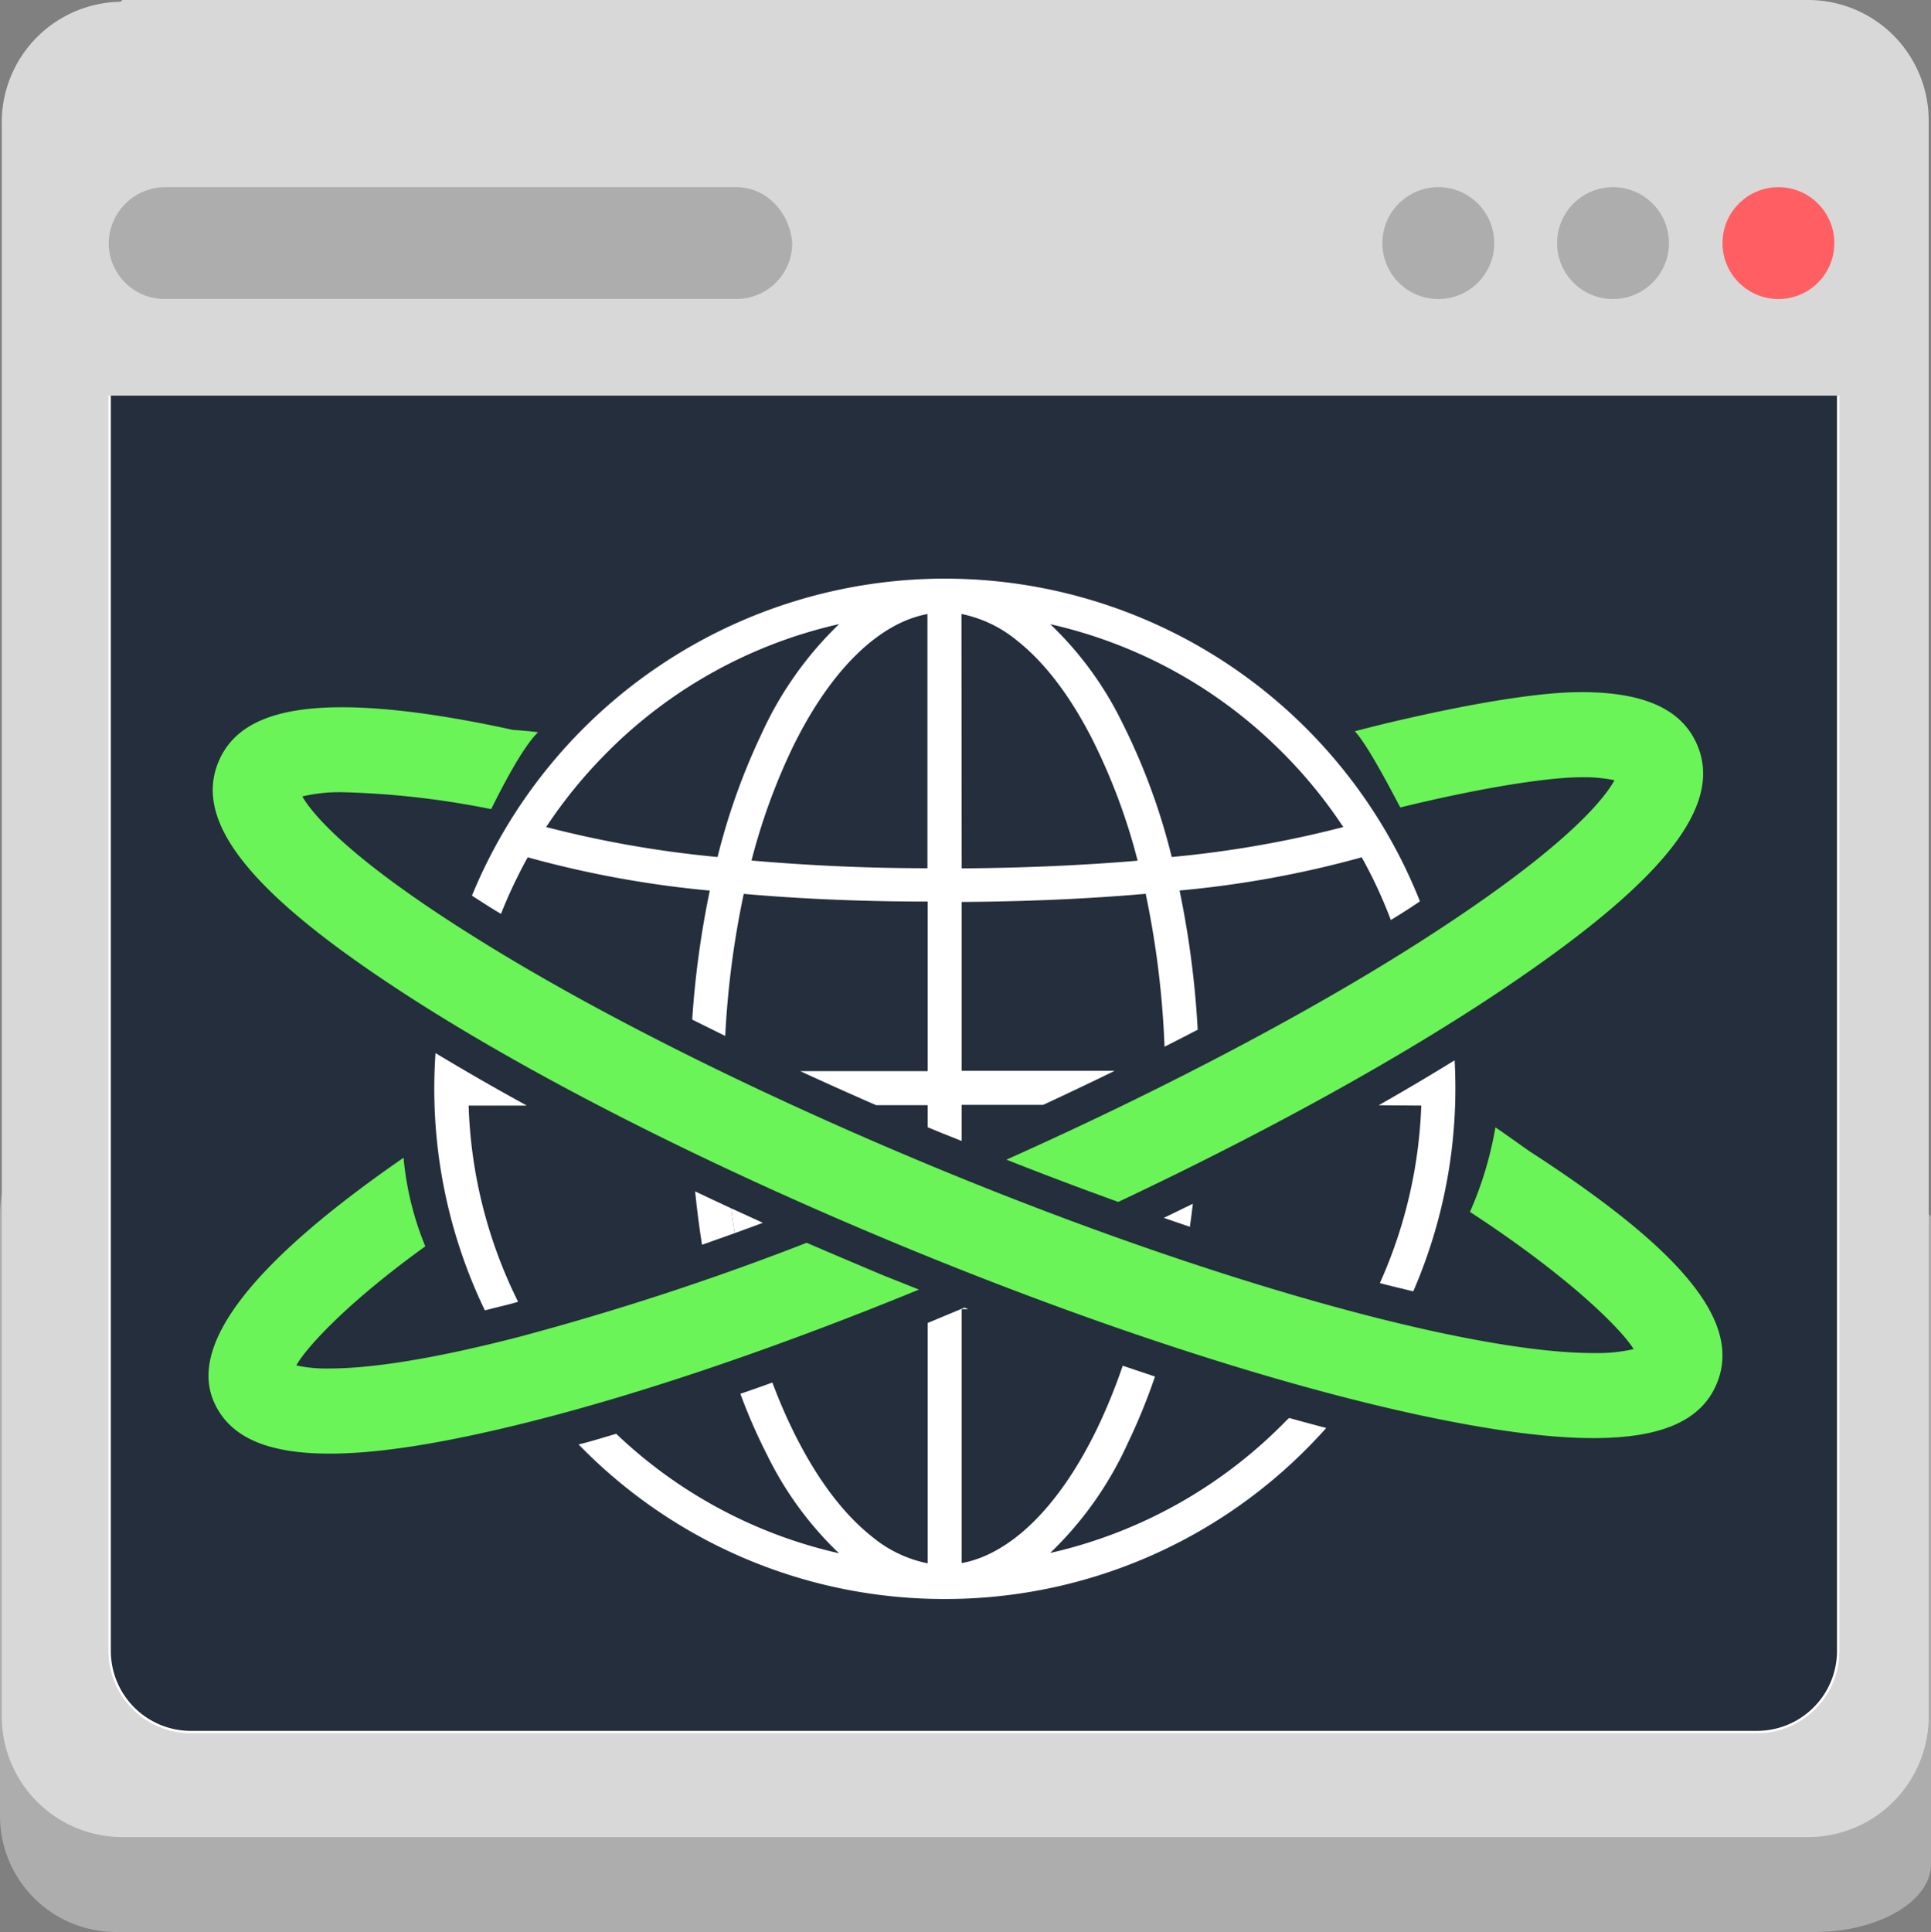
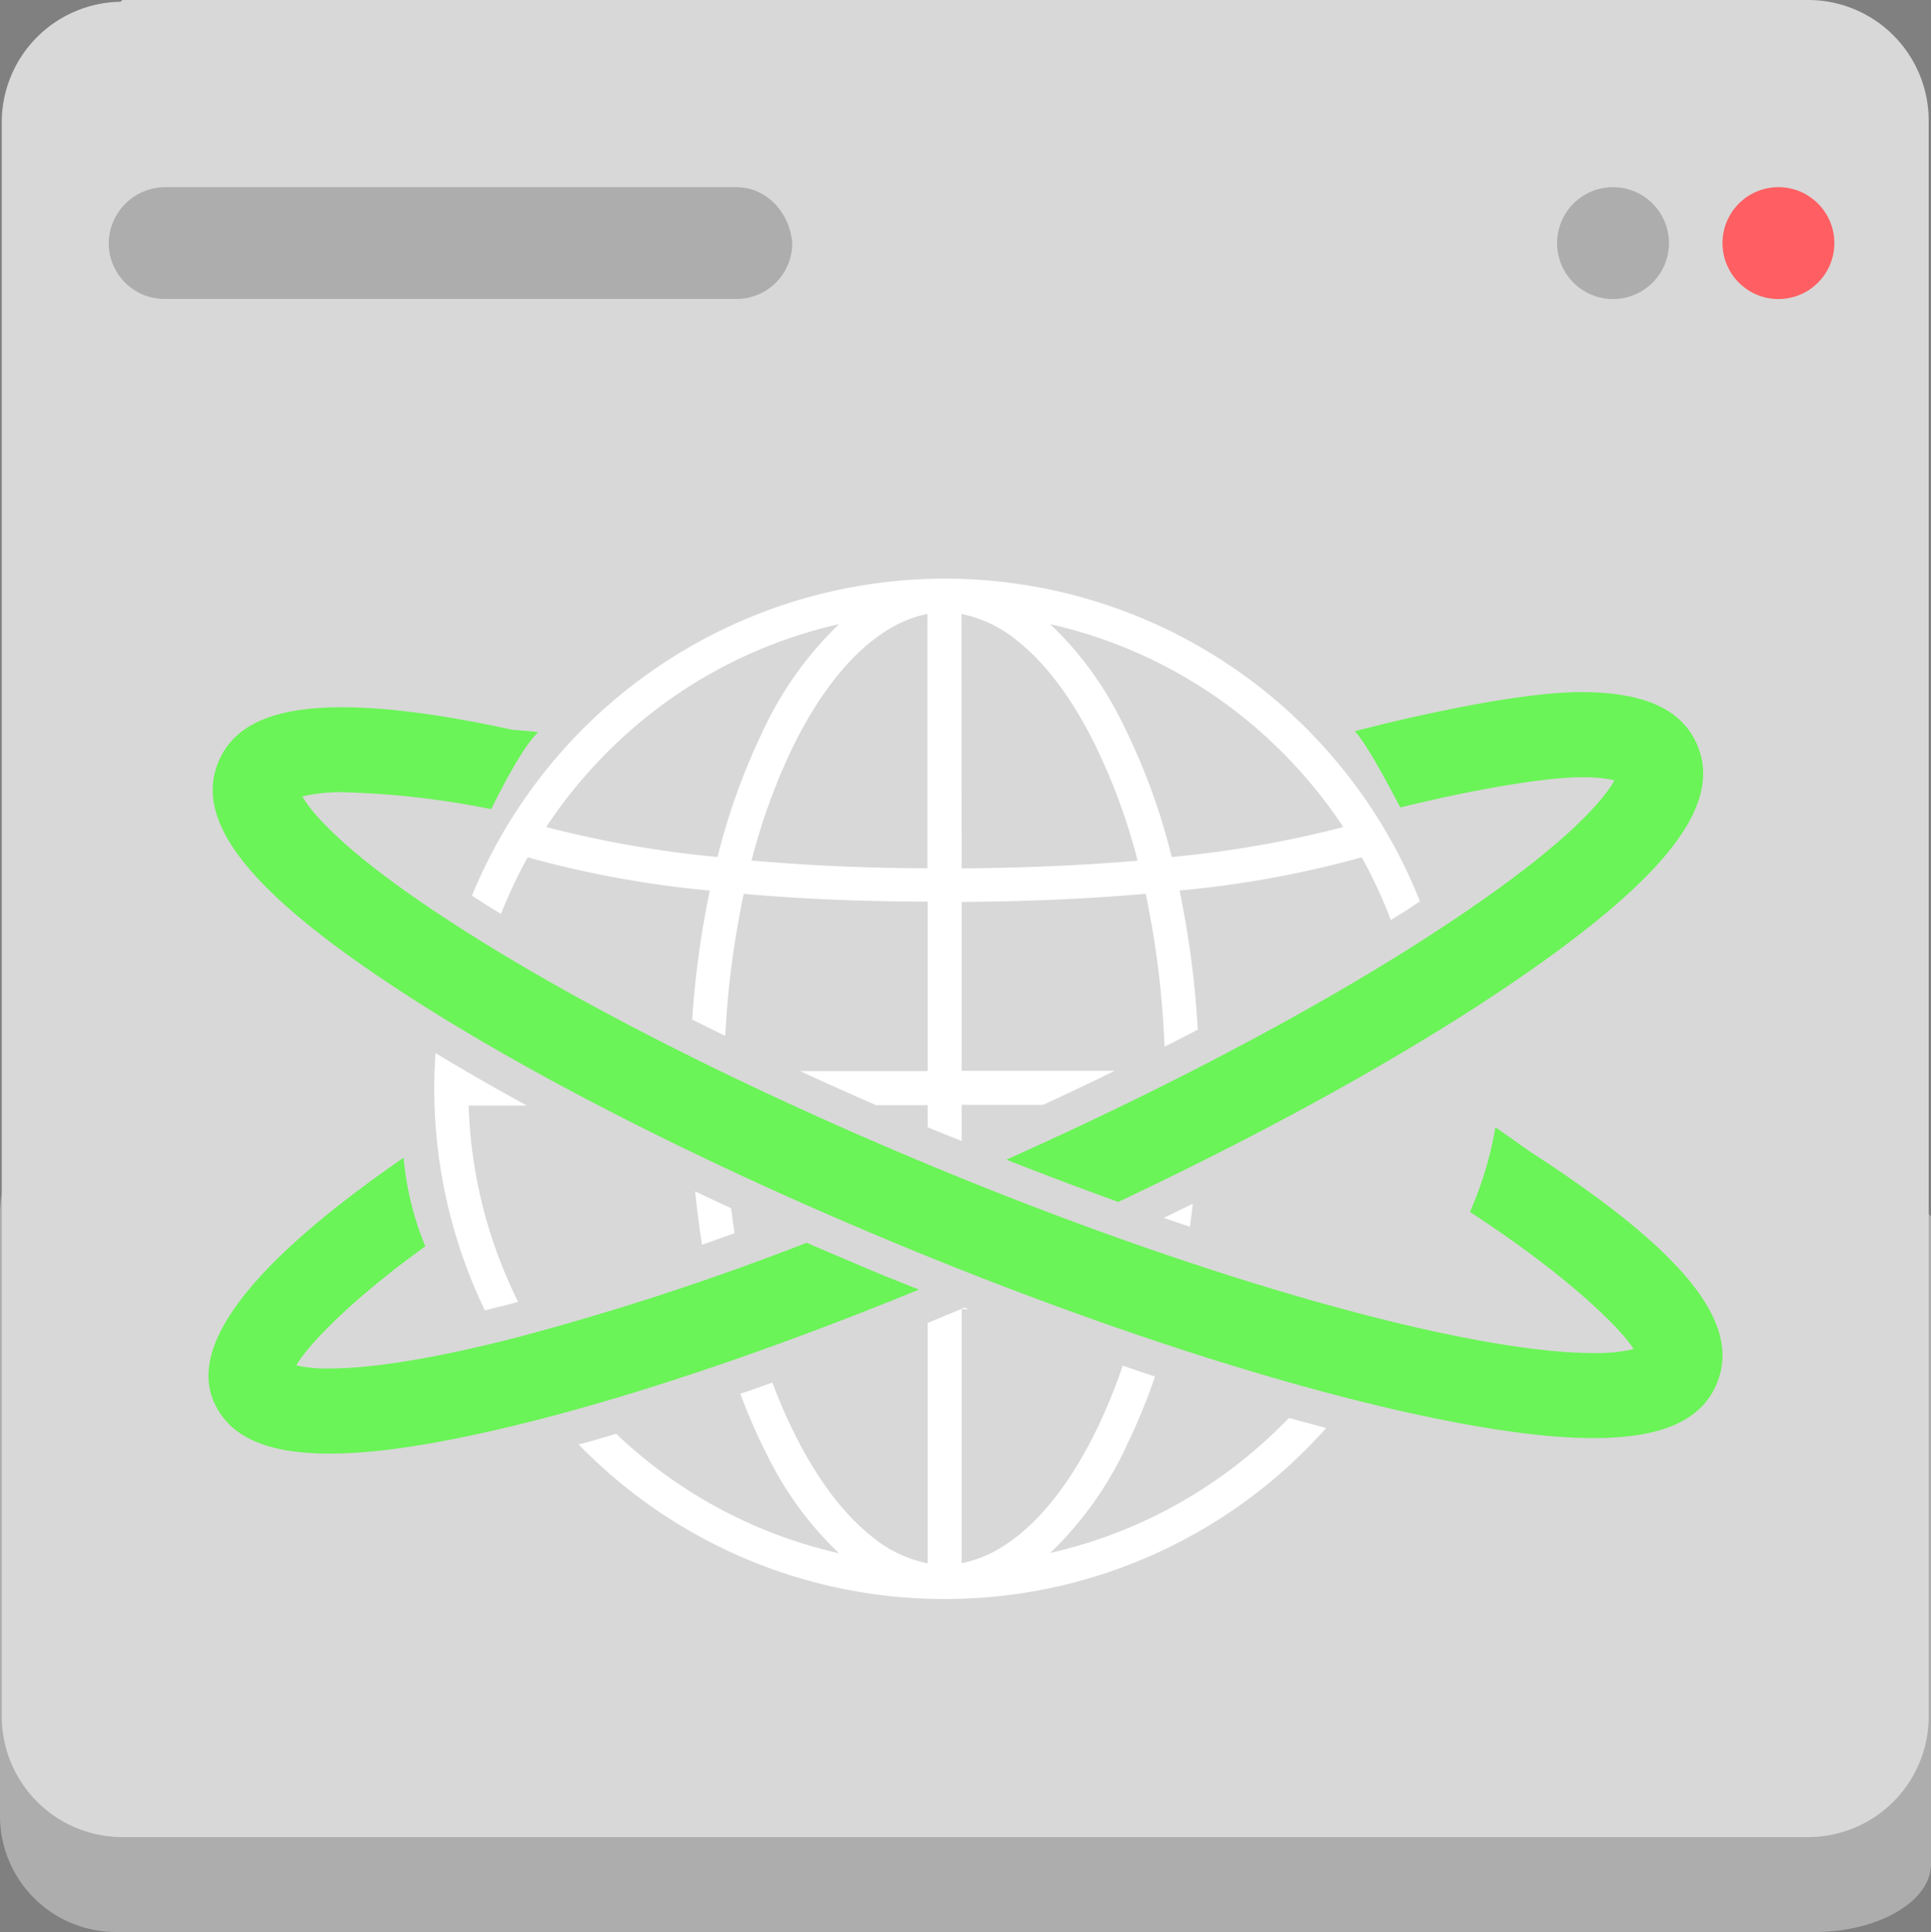
<svg xmlns="http://www.w3.org/2000/svg" viewBox="0 0 251.35 251.48">
  <rect x="0" y="0" width="251.35" height="251.48" fill="#808080" stroke="none" />
  <defs>
    <style>.cls-1{fill:#d8d8d8;}.cls-2{fill:#adadad;}.cls-3{fill:#242e3c;stroke:#fff;stroke-miterlimit:10;stroke-width:0.31px;}.cls-4{fill:#ff5f62;}.cls-5{fill:#fff;}.cls-6{fill:#6af457;}</style>
  </defs>
  <title>global cdn</title>
  <g id="Layer_2" data-name="Layer 2">
    <g id="Objects">
-       <path class="cls-1" d="M16,.23h0L16.27,0H235.68" />
      <path class="cls-2" d="M251.05,158a15.1,15.1,0,0,0-15.1-15.1H15.1A15.1,15.1,0,0,0,0,158v78.35a15.1,15.1,0,0,0,15.1,15.1H236.25c8.15,0,15.1-3.93,15.1-8.84V158.33Z" />
      <path class="cls-1" d="M15.93,0H235.34a15.7,15.7,0,0,1,15.71,15.7h0V223.39a15.71,15.71,0,0,1-15.71,15.71H15.93A15.71,15.71,0,0,1,.23,223.39h0V16.16A15.7,15.7,0,0,1,15.7.23h0Z" />
-       <path class="cls-3" d="M239.27,51.49V214.86a10.57,10.57,0,0,1-10.57,10.57H24.84a10.57,10.57,0,0,1-10.57-10.57h0V51.49" />
      <circle class="cls-4" cx="231.49" cy="31.64" r="7.28" />
      <circle class="cls-2" cx="209.96" cy="31.64" r="7.28" />
-       <circle class="cls-2" cx="187.22" cy="31.64" r="7.28" />
      <path class="cls-2" d="M103.12,31.64a7.26,7.26,0,0,1-7.27,7.27H21.43a7.27,7.27,0,0,1-7.28-7.27,7.38,7.38,0,0,1,7.28-7.28H95.85C99.79,24.36,102.82,27.69,103.12,31.64Z" />
-       <path class="cls-5" d="M99.3,159.15l-4.13-1.89c.14,1.09.28,2.17.45,3.24Z" />
-       <path class="cls-5" d="M185,143.89A61.55,61.55,0,0,1,179.61,167c1.48.38,2.93.73,4.35,1.07A66.36,66.36,0,0,0,189.34,138q-4.71,2.91-9.88,5.85Z" />
      <path class="cls-5" d="M167.53,184.79a62.07,62.07,0,0,1-30.83,17.33,46.23,46.23,0,0,0,10.08-14.25,78.45,78.45,0,0,0,3.56-8.71l-4.2-1.41a73.27,73.27,0,0,1-3.34,8.19c-4.88,10.09-11.2,16.31-17.62,17.5V170.39h.88l-.53-.2c-1.6.67-3.2,1.33-4.78,2v31.28a16.42,16.42,0,0,1-7.29-3.51c-3.54-2.81-6.79-7.05-9.65-12.59a68.21,68.21,0,0,1-3.27-7.43c-1.4.5-2.79,1-4.17,1.46a72.65,72.65,0,0,0,3.5,8,44.82,44.82,0,0,0,9.34,12.76,61.75,61.75,0,0,1-29-15.55c-1.66.48-3.29,1-4.9,1.39.47.47.93.94,1.41,1.4a66.27,66.27,0,0,0,46.25,18.71h0a66.32,66.32,0,0,0,47.75-20.2c.65-.67,1.29-1.36,1.91-2.06-1.59-.41-3.2-.85-4.82-1.3Z" />
      <path class="cls-5" d="M95.62,160.5c-.17-1.07-.31-2.15-.45-3.24q-2.37-1.09-4.69-2.2c.24,2.34.53,4.66.9,6.95C92.78,161.52,94.19,161,95.62,160.5Z" />
      <path class="cls-5" d="M67.44,169.43A61.52,61.52,0,0,1,61,143.89h7.57c-4.18-2.29-8.16-4.58-11.88-6.83a66.47,66.47,0,0,0,6.42,33.48l3.38-.84Z" />
      <path class="cls-5" d="M65.21,118.94a63.35,63.35,0,0,1,3.48-7.36,135.38,135.38,0,0,0,23.7,4.33A121.86,121.86,0,0,0,90.1,132.7l4.3,2.13a117.23,117.23,0,0,1,2.41-18.49c6.74.59,14.69,1,23.94,1v22.07H104.16q4.84,2.23,9.88,4.43h6.71v2.87l1.91.79,2.52,1v-4.7h10.6q4.72-2.19,9.31-4.43H125.18V117.39c9.25-.06,17.2-.47,23.95-1.06a118,118,0,0,1,2.45,19.9c1.46-.74,2.9-1.47,4.32-2.21a121.26,121.26,0,0,0-2.36-18.12,134.29,134.29,0,0,0,23.71-4.32,61,61,0,0,1,3.79,8.16q2-1.21,3.79-2.43a66.53,66.53,0,0,0-61.85-42h0a66.58,66.58,0,0,0-61.55,41.26c.91.59,1.85,1.19,2.84,1.81ZM166.15,97.17a62.19,62.19,0,0,1,8.7,10.47,141.13,141.13,0,0,1-22.33,3.9A82.91,82.91,0,0,0,146.05,94a44.82,44.82,0,0,0-9.34-12.76A61.78,61.78,0,0,1,166.15,97.17Zm-41-17.26a16.52,16.52,0,0,1,7.28,3.5c3.55,2.82,6.79,7.06,9.65,12.61a78.32,78.32,0,0,1,6,16c-6.49.55-14.1.94-22.9,1Zm-4.43,0V113c-8.8,0-16.41-.44-22.9-1a80.26,80.26,0,0,1,5.28-14.57C108,87.32,114.33,81.09,120.75,79.91ZM78.4,98.56a61.75,61.75,0,0,1,30.82-17.33A46.56,46.56,0,0,0,99.14,95.48a85,85,0,0,0-5.74,16.06,141.21,141.21,0,0,1-22.31-3.9A62.39,62.39,0,0,1,78.4,98.56Z" />
      <path class="cls-5" d="M151.48,158.51l3.4,1.16c.15-1,.27-2,.39-3Z" />
      <path class="cls-6" d="M42.9,189.19c6,0,13.68-1.17,23.4-3.49,15.27-3.64,33.81-9.87,53.32-17.86L115,166q-5-2.1-10-4.25A356.57,356.57,0,0,1,67.54,174c-12.75,3.3-20.3,4.11-24.64,4.11a18.68,18.68,0,0,1-4.33-.4c1-1.88,5.94-7.67,16.79-15.5a39.53,39.53,0,0,1-2.83-11.53c-19.15,13.22-28.09,24.1-24.68,31.79C29.85,187,34.68,189.19,42.9,189.19Z" />
      <path class="cls-6" d="M131,150.93c4.91,1.94,9.78,3.78,14.56,5.5,20.18-9.52,38.31-19.6,51.91-28.93,19.63-13.45,26.84-22.91,23.39-30.68-2-4.51-6.83-6.74-15.05-6.74-5.95,0-15.39,1.7-25.11,4-1.42.34-2.87.71-4.35,1.09,1.89,2,5.6,9.4,5.93,9.92,11.07-2.71,19.53-3.93,23.54-3.93a19.44,19.44,0,0,1,4.33.39c-1.22,2.23-5.74,8.15-22.2,19C173,130.44,152.78,141.19,131,150.93Z" />
      <path class="cls-6" d="M199.34,150c-.79-.51-3.87-2.76-4.69-3.27a46.75,46.75,0,0,1-3.31,11c13.78,9,20.13,15.83,21.3,17.86a21.22,21.22,0,0,1-5.24.51c-4.46,0-11.85-.73-23.81-3.51C165.74,168.42,143.5,161,121,151.64s-43.51-19.84-59-29.54c-16.72-10.43-21.38-16.24-22.65-18.44a21.09,21.09,0,0,1,5.37-.55,111.68,111.68,0,0,1,19.21,2.2c.37-.7,3.82-7.87,6.11-10C69.7,95.22,67,95,66.78,95,57.64,93,50.27,92.05,44.49,92.05c-9,0-14.09,2.35-16.06,7.12-3.26,7.85,4.18,17.13,24.13,30.1,16.39,10.66,39.17,22.23,64.16,32.6s49.28,18.31,68.39,22.38c9.14,1.94,16.52,2.92,22.3,2.92,9,0,14.09-2.34,16.06-7.11C226.73,172.21,219.28,162.93,199.34,150Z" />
    </g>
  </g>
</svg>